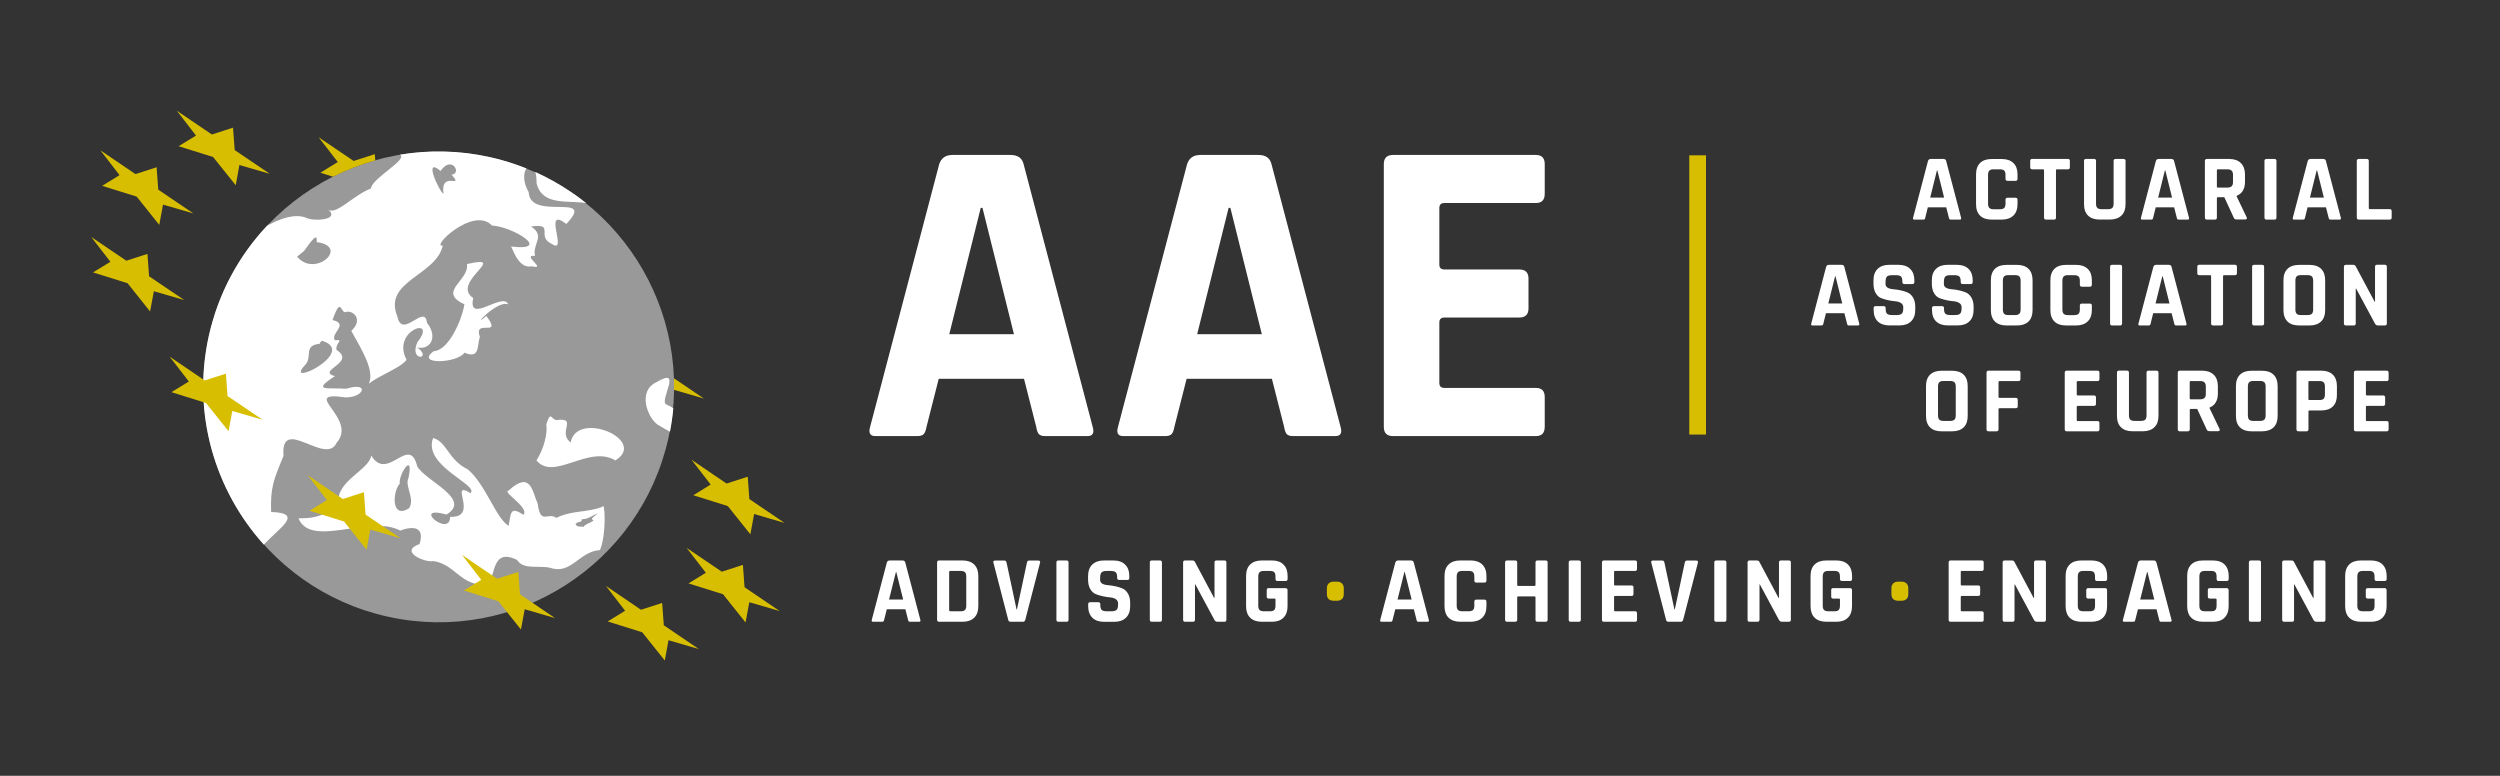
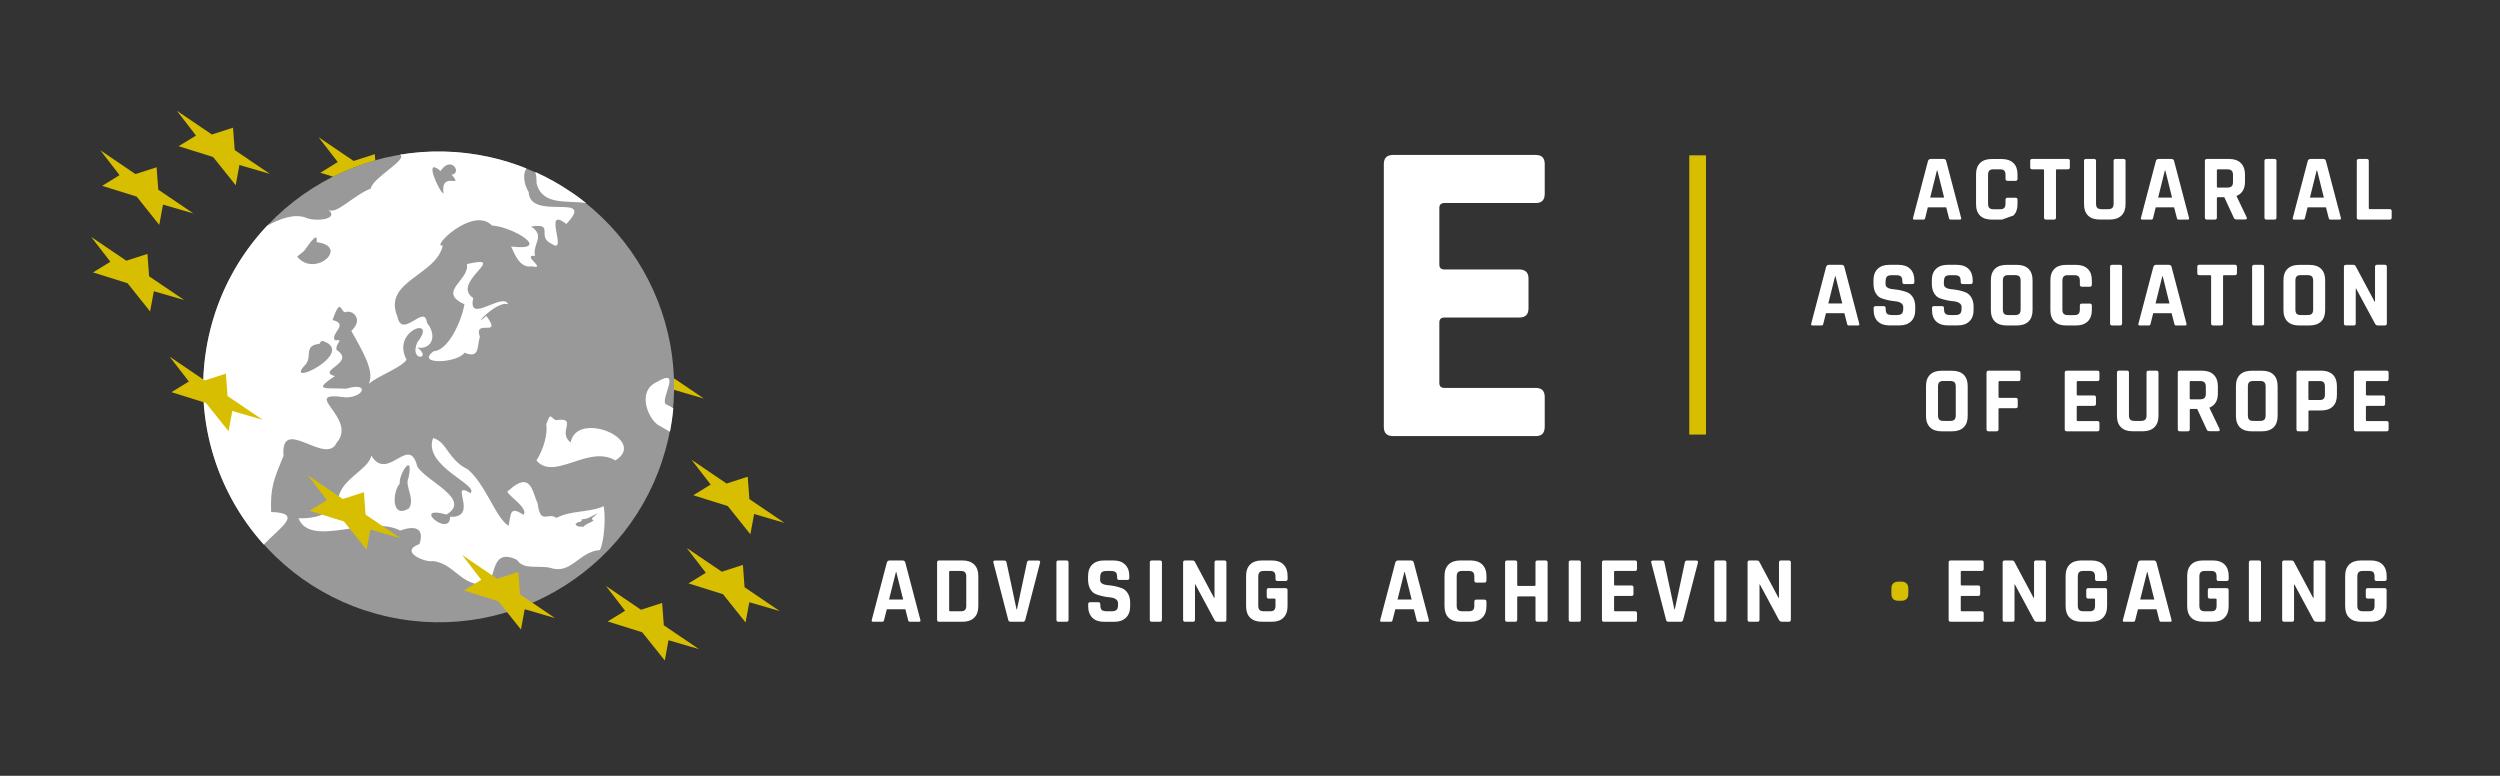
<svg xmlns="http://www.w3.org/2000/svg" version="1.1" x="0px" y="0px" viewBox="0 0 425.09 131.91" style="enable-background:new 0 0 425.09 131.91;" xml:space="preserve">
  <rect x="0" y="0" width="425.09" height="131.91" fill="#333333" stroke="none" />
  <style type="text/css">
	.st0{fill:#FFFFFF;}
	.st1{fill:#D8BE00;}
	.st2{opacity:0.5;fill:#FFFFFF;}
	.st3{fill:none;}
	.st4{fill:#FFFFFF;enable-background:new    ;}
	.st5{opacity:0.9;fill:#FFFFFF;enable-background:new    ;}
</style>
  <g id="Laag_1">
    <g>
      <g>
        <path class="st0" d="M327.03,37.34h-1.54c-0.19,0-0.26-0.11-0.19-0.34l2.53-9.63c0.07-0.22,0.23-0.34,0.48-0.34h2.13     c0.27,0,0.43,0.11,0.48,0.34l2.53,9.63c0.06,0.22,0,0.34-0.19,0.34h-1.54c-0.12,0-0.2-0.02-0.24-0.07     c-0.04-0.05-0.08-0.14-0.1-0.26l-0.45-1.76h-3.13L327.37,37c-0.02,0.13-0.06,0.22-0.1,0.26S327.14,37.34,327.03,37.34z      M329.35,28.97l-1.15,4.63h2.37l-1.15-4.63H329.35z" />
-         <path class="st0" d="M340.4,37.34h-1.75c-0.84,0-1.5-0.22-1.96-0.67c-0.46-0.45-0.69-1.1-0.69-1.94v-5.08     c0-0.84,0.23-1.49,0.69-1.94c0.46-0.45,1.11-0.67,1.96-0.67h1.75c0.83,0,1.48,0.23,1.95,0.68s0.7,1.1,0.7,1.93v0.75     c0,0.24-0.12,0.35-0.35,0.35h-1.35c-0.22,0-0.34-0.12-0.34-0.35v-0.66c0-0.34-0.07-0.58-0.22-0.73     c-0.14-0.14-0.39-0.22-0.73-0.22h-1.09c-0.33,0-0.57,0.07-0.71,0.22c-0.14,0.14-0.22,0.39-0.22,0.73v4.89     c0,0.34,0.07,0.58,0.22,0.73c0.14,0.14,0.38,0.22,0.71,0.22h1.09c0.34,0,0.58-0.07,0.73-0.22c0.14-0.14,0.22-0.39,0.22-0.73     v-0.66c0-0.24,0.11-0.35,0.34-0.35h1.35c0.24,0,0.35,0.12,0.35,0.35v0.75c0,0.83-0.23,1.48-0.7,1.93S341.23,37.34,340.4,37.34z" />
+         <path class="st0" d="M340.4,37.34h-1.75c-0.84,0-1.5-0.22-1.96-0.67c-0.46-0.45-0.69-1.1-0.69-1.94v-5.08     c0-0.84,0.23-1.49,0.69-1.94c0.46-0.45,1.11-0.67,1.96-0.67h1.75c0.83,0,1.48,0.23,1.95,0.68s0.7,1.1,0.7,1.93v0.75     c0,0.24-0.12,0.35-0.35,0.35h-1.35c-0.22,0-0.34-0.12-0.34-0.35v-0.66c0-0.34-0.07-0.58-0.22-0.73     c-0.14-0.14-0.39-0.22-0.73-0.22h-1.09c-0.33,0-0.57,0.07-0.71,0.22c-0.14,0.14-0.22,0.39-0.22,0.73v4.89     c0,0.34,0.07,0.58,0.22,0.73c0.14,0.14,0.38,0.22,0.71,0.22h1.09c0.34,0,0.58-0.07,0.73-0.22c0.14-0.14,0.22-0.39,0.22-0.73     v-0.66c0-0.24,0.11-0.35,0.34-0.35h1.35c0.24,0,0.35,0.12,0.35,0.35v0.75c0,0.83-0.23,1.48-0.7,1.93z" />
        <path class="st0" d="M349.26,37.34h-1.35c-0.24,0-0.35-0.11-0.35-0.34v-8.03c0-0.12-0.06-0.18-0.18-0.18h-1.83     c-0.22,0-0.34-0.11-0.34-0.34v-1.09c0-0.22,0.11-0.34,0.34-0.34h6.06c0.22,0,0.34,0.11,0.34,0.34v1.09     c0,0.22-0.11,0.34-0.34,0.34h-1.83c-0.13,0-0.19,0.06-0.19,0.18V37C349.6,37.22,349.48,37.34,349.26,37.34z" />
        <path class="st0" d="M359.72,27.03h1.35c0.23,0,0.35,0.11,0.35,0.32v7.37c0,0.83-0.23,1.48-0.7,1.93s-1.11,0.68-1.95,0.68h-1.76     c-0.84,0-1.5-0.22-1.96-0.67c-0.46-0.45-0.69-1.1-0.69-1.94v-7.36c0-0.22,0.11-0.34,0.34-0.34h1.36c0.22,0,0.34,0.11,0.34,0.34     v7.26c0,0.34,0.07,0.58,0.22,0.73c0.14,0.14,0.38,0.22,0.71,0.22h1.11c0.34,0,0.58-0.07,0.73-0.22c0.14-0.14,0.22-0.39,0.22-0.73     v-7.26C359.39,27.14,359.5,27.03,359.72,27.03z" />
        <path class="st0" d="M365.78,37.34h-1.54c-0.19,0-0.26-0.11-0.19-0.34l2.53-9.63c0.07-0.22,0.23-0.34,0.48-0.34h2.13     c0.27,0,0.43,0.11,0.48,0.34l2.53,9.63c0.06,0.22,0,0.34-0.19,0.34h-1.54c-0.12,0-0.2-0.02-0.24-0.07     c-0.04-0.05-0.08-0.14-0.1-0.26l-0.45-1.76h-3.13L366.12,37c-0.02,0.13-0.06,0.22-0.1,0.26S365.89,37.34,365.78,37.34z      M368.11,28.97l-1.15,4.63h2.37l-1.15-4.63H368.11z" />
        <path class="st0" d="M376.61,37.34h-1.36c-0.22,0-0.34-0.11-0.34-0.34v-9.63c0-0.22,0.11-0.34,0.34-0.34h3.81     c0.83,0,1.49,0.23,1.96,0.69c0.47,0.46,0.71,1.11,0.71,1.94v1.25c0,1.21-0.48,2.01-1.43,2.4v0.06l1.71,3.57     c0.1,0.26,0,0.38-0.27,0.38h-1.3c-0.19,0-0.33-0.02-0.42-0.06c-0.09-0.04-0.16-0.13-0.21-0.27l-1.6-3.46h-1.07     c-0.13,0-0.19,0.06-0.19,0.18V37C376.95,37.22,376.84,37.34,376.61,37.34z M377.13,31.9h1.57c0.34,0,0.59-0.07,0.75-0.22     s0.24-0.38,0.24-0.7v-1.25c0-0.33-0.08-0.57-0.24-0.72s-0.41-0.22-0.75-0.22h-1.57c-0.12,0-0.18,0.06-0.18,0.18v2.76     C376.95,31.85,377.01,31.9,377.13,31.9z" />
        <path class="st0" d="M387.08,27.37V37c0,0.22-0.11,0.34-0.34,0.34h-1.36c-0.22,0-0.34-0.11-0.34-0.34v-9.63     c0-0.22,0.11-0.34,0.34-0.34h1.36C386.97,27.03,387.08,27.14,387.08,27.37z" />
        <path class="st0" d="M391.6,37.34h-1.54c-0.19,0-0.26-0.11-0.19-0.34l2.53-9.63c0.07-0.22,0.23-0.34,0.48-0.34h2.13     c0.27,0,0.43,0.11,0.48,0.34l2.53,9.63c0.06,0.22,0,0.34-0.19,0.34h-1.54c-0.12,0-0.2-0.02-0.24-0.07     c-0.04-0.05-0.08-0.14-0.1-0.26l-0.45-1.76h-3.13L391.94,37c-0.02,0.13-0.06,0.22-0.1,0.26S391.71,37.34,391.6,37.34z      M393.92,28.97l-1.15,4.63h2.37l-1.15-4.63H393.92z" />
        <path class="st0" d="M406.35,37.34h-5.27c-0.22,0-0.34-0.11-0.34-0.34v-9.63c0-0.22,0.11-0.34,0.34-0.34h1.36     c0.22,0,0.34,0.11,0.34,0.34v8.01c0,0.12,0.06,0.18,0.19,0.18h3.38c0.21,0,0.32,0.12,0.32,0.35V37     C406.67,37.22,406.56,37.34,406.35,37.34z" />
        <path class="st0" d="M309.71,55.34h-1.54c-0.19,0-0.26-0.11-0.19-0.34l2.53-9.63c0.07-0.22,0.23-0.34,0.48-0.34h2.13     c0.27,0,0.43,0.11,0.48,0.34l2.53,9.63c0.06,0.22,0,0.34-0.19,0.34h-1.54c-0.12,0-0.2-0.02-0.24-0.07     c-0.04-0.05-0.08-0.14-0.1-0.26l-0.45-1.76h-3.13L310.04,55c-0.02,0.13-0.06,0.22-0.1,0.26S309.81,55.34,309.71,55.34z      M312.03,46.97l-1.15,4.63h2.37l-1.15-4.63H312.03z" />
        <path class="st0" d="M318.59,52.71v-0.32c0-0.22,0.11-0.34,0.34-0.34h1.36c0.22,0,0.34,0.11,0.34,0.34v0.13     c0,0.41,0.08,0.68,0.24,0.83c0.16,0.15,0.45,0.22,0.88,0.22h0.75c0.42,0,0.71-0.08,0.87-0.24c0.17-0.16,0.25-0.46,0.25-0.9v-0.19     c0-0.31-0.12-0.55-0.38-0.71c-0.25-0.17-0.56-0.26-0.94-0.3c-0.38-0.03-0.78-0.09-1.21-0.18c-0.43-0.09-0.84-0.21-1.21-0.35     s-0.69-0.43-0.94-0.85c-0.25-0.42-0.38-0.96-0.38-1.63v-0.56c0-0.83,0.23-1.48,0.71-1.94c0.47-0.46,1.12-0.69,1.96-0.69h1.6     c0.84,0,1.5,0.23,1.97,0.69c0.47,0.46,0.71,1.11,0.71,1.94v0.3c0,0.22-0.11,0.34-0.34,0.34h-1.36c-0.22,0-0.34-0.11-0.34-0.34     v-0.1c0-0.42-0.08-0.7-0.24-0.85s-0.45-0.22-0.88-0.22h-0.62c-0.44,0-0.74,0.08-0.89,0.25c-0.16,0.17-0.23,0.49-0.23,0.97v0.3     c0,0.5,0.44,0.79,1.31,0.87c0.91,0.08,1.71,0.26,2.42,0.54c0.37,0.16,0.69,0.45,0.94,0.86s0.38,0.94,0.38,1.58v0.54     c0,0.83-0.23,1.48-0.71,1.94c-0.47,0.46-1.12,0.69-1.96,0.69h-1.75c-0.83,0-1.48-0.23-1.96-0.69     C318.82,54.19,318.59,53.54,318.59,52.71z" />
        <path class="st0" d="M328.51,52.71v-0.32c0-0.22,0.11-0.34,0.34-0.34h1.36c0.22,0,0.34,0.11,0.34,0.34v0.13     c0,0.41,0.08,0.68,0.24,0.83c0.16,0.15,0.45,0.22,0.88,0.22h0.75c0.42,0,0.71-0.08,0.87-0.24c0.17-0.16,0.25-0.46,0.25-0.9v-0.19     c0-0.31-0.12-0.55-0.38-0.71c-0.25-0.17-0.56-0.26-0.94-0.3c-0.38-0.03-0.78-0.09-1.21-0.18c-0.43-0.09-0.84-0.21-1.21-0.35     s-0.69-0.43-0.94-0.85c-0.25-0.42-0.38-0.96-0.38-1.63v-0.56c0-0.83,0.23-1.48,0.71-1.94c0.47-0.46,1.12-0.69,1.96-0.69h1.6     c0.84,0,1.5,0.23,1.97,0.69c0.47,0.46,0.71,1.11,0.71,1.94v0.3c0,0.22-0.11,0.34-0.34,0.34h-1.36c-0.22,0-0.34-0.11-0.34-0.34     v-0.1c0-0.42-0.08-0.7-0.24-0.85s-0.45-0.22-0.88-0.22h-0.62c-0.44,0-0.74,0.08-0.89,0.25c-0.16,0.17-0.23,0.49-0.23,0.97v0.3     c0,0.5,0.44,0.79,1.31,0.87c0.91,0.08,1.71,0.26,2.42,0.54c0.37,0.16,0.69,0.45,0.94,0.86s0.38,0.94,0.38,1.58v0.54     c0,0.83-0.23,1.48-0.71,1.94c-0.47,0.46-1.12,0.69-1.96,0.69h-1.75c-0.83,0-1.48-0.23-1.96-0.69     C328.74,54.19,328.51,53.54,328.51,52.71z" />
        <path class="st0" d="M342.96,55.34h-1.79c-0.84,0-1.5-0.22-1.96-0.67c-0.46-0.45-0.69-1.1-0.69-1.94v-5.08     c0-0.84,0.23-1.49,0.69-1.94c0.46-0.45,1.11-0.67,1.96-0.67h1.79c0.84,0,1.5,0.22,1.96,0.67c0.46,0.45,0.69,1.1,0.69,1.94v5.08     c0,0.84-0.23,1.49-0.69,1.94C344.46,55.11,343.81,55.34,342.96,55.34z M341.49,53.57h1.14c0.34,0,0.58-0.07,0.73-0.22     c0.14-0.14,0.22-0.39,0.22-0.73v-4.89c0-0.34-0.07-0.58-0.22-0.73c-0.14-0.14-0.39-0.22-0.73-0.22h-1.14     c-0.34,0-0.58,0.07-0.72,0.22c-0.14,0.14-0.21,0.39-0.21,0.73v4.89c0,0.34,0.07,0.58,0.21,0.73     C340.9,53.5,341.14,53.57,341.49,53.57z" />
        <path class="st0" d="M353.04,55.34h-1.75c-0.84,0-1.5-0.22-1.96-0.67c-0.46-0.45-0.69-1.1-0.69-1.94v-5.08     c0-0.84,0.23-1.49,0.69-1.94c0.46-0.45,1.11-0.67,1.96-0.67h1.75c0.83,0,1.48,0.23,1.95,0.68s0.7,1.1,0.7,1.93v0.75     c0,0.24-0.12,0.35-0.35,0.35h-1.35c-0.22,0-0.34-0.12-0.34-0.35v-0.66c0-0.34-0.07-0.58-0.22-0.73     c-0.14-0.14-0.39-0.22-0.73-0.22h-1.09c-0.33,0-0.57,0.07-0.71,0.22c-0.14,0.14-0.22,0.39-0.22,0.73v4.89     c0,0.34,0.07,0.58,0.22,0.73c0.14,0.14,0.38,0.22,0.71,0.22h1.09c0.34,0,0.58-0.07,0.73-0.22c0.14-0.14,0.22-0.39,0.22-0.73     v-0.66c0-0.24,0.11-0.35,0.34-0.35h1.35c0.24,0,0.35,0.12,0.35,0.35v0.75c0,0.83-0.23,1.48-0.7,1.93S353.88,55.34,353.04,55.34z" />
        <path class="st0" d="M360.83,45.37V55c0,0.22-0.11,0.34-0.34,0.34h-1.36c-0.22,0-0.34-0.11-0.34-0.34v-9.63     c0-0.22,0.11-0.34,0.34-0.34h1.36C360.72,45.03,360.83,45.14,360.83,45.37z" />
        <path class="st0" d="M365.35,55.34h-1.54c-0.19,0-0.26-0.11-0.19-0.34l2.53-9.63c0.07-0.22,0.23-0.34,0.48-0.34h2.13     c0.27,0,0.43,0.11,0.48,0.34l2.53,9.63c0.06,0.22,0,0.34-0.19,0.34h-1.54c-0.12,0-0.2-0.02-0.24-0.07     c-0.04-0.05-0.08-0.14-0.1-0.26l-0.45-1.76h-3.13L365.69,55c-0.02,0.13-0.06,0.22-0.1,0.26S365.46,55.34,365.35,55.34z      M367.67,46.97l-1.15,4.63h2.37l-1.15-4.63H367.67z" />
        <path class="st0" d="M377.67,55.34h-1.35c-0.24,0-0.35-0.11-0.35-0.34v-8.03c0-0.12-0.06-0.18-0.18-0.18h-1.83     c-0.22,0-0.34-0.11-0.34-0.34v-1.09c0-0.22,0.11-0.34,0.34-0.34h6.06c0.22,0,0.34,0.11,0.34,0.34v1.09     c0,0.22-0.11,0.34-0.34,0.34h-1.83c-0.13,0-0.19,0.06-0.19,0.18V55C378.01,55.22,377.9,55.34,377.67,55.34z" />
        <path class="st0" d="M384.98,45.37V55c0,0.22-0.11,0.34-0.34,0.34h-1.36c-0.22,0-0.34-0.11-0.34-0.34v-9.63     c0-0.22,0.11-0.34,0.34-0.34h1.36C384.87,45.03,384.98,45.14,384.98,45.37z" />
        <path class="st0" d="M392.71,55.34h-1.79c-0.84,0-1.5-0.22-1.96-0.67c-0.46-0.45-0.69-1.1-0.69-1.94v-5.08     c0-0.84,0.23-1.49,0.69-1.94c0.46-0.45,1.11-0.67,1.96-0.67h1.79c0.84,0,1.5,0.22,1.96,0.67c0.46,0.45,0.69,1.1,0.69,1.94v5.08     c0,0.84-0.23,1.49-0.69,1.94C394.2,55.11,393.55,55.34,392.71,55.34z M391.23,53.57h1.14c0.34,0,0.58-0.07,0.73-0.22     c0.14-0.14,0.22-0.39,0.22-0.73v-4.89c0-0.34-0.07-0.58-0.22-0.73c-0.14-0.14-0.39-0.22-0.73-0.22h-1.14     c-0.34,0-0.58,0.07-0.72,0.22c-0.14,0.14-0.21,0.39-0.21,0.73v4.89c0,0.34,0.07,0.58,0.21,0.73     C390.65,53.5,390.89,53.57,391.23,53.57z" />
        <path class="st0" d="M400.22,55.34h-1.33c-0.22,0-0.34-0.11-0.34-0.34v-9.63c0-0.22,0.11-0.34,0.34-0.34h1.2     c0.22,0,0.37,0.07,0.45,0.22l3.24,6.07h0.06v-5.96c0-0.22,0.11-0.34,0.34-0.34h1.33c0.22,0,0.34,0.11,0.34,0.34V55     c0,0.22-0.11,0.34-0.34,0.34h-1.17c-0.24,0-0.41-0.11-0.51-0.32l-3.21-5.96h-0.06V55C400.56,55.22,400.45,55.34,400.22,55.34z" />
        <path class="st0" d="M331.93,73.34h-1.79c-0.84,0-1.5-0.22-1.96-0.67c-0.46-0.45-0.69-1.1-0.69-1.94v-5.08     c0-0.84,0.23-1.49,0.69-1.94c0.46-0.45,1.11-0.67,1.96-0.67h1.79c0.84,0,1.5,0.22,1.96,0.67c0.46,0.45,0.69,1.1,0.69,1.94v5.08     c0,0.84-0.23,1.49-0.69,1.94C333.43,73.11,332.78,73.34,331.93,73.34z M330.46,71.57h1.14c0.34,0,0.58-0.07,0.73-0.22     c0.14-0.14,0.22-0.39,0.22-0.73v-4.89c0-0.34-0.07-0.58-0.22-0.73c-0.14-0.14-0.39-0.22-0.73-0.22h-1.14     c-0.34,0-0.58,0.07-0.72,0.22c-0.14,0.14-0.21,0.39-0.21,0.73v4.89c0,0.34,0.07,0.58,0.21,0.73     C329.88,71.5,330.12,71.57,330.46,71.57z" />
        <path class="st0" d="M339.48,73.34h-1.36c-0.22,0-0.34-0.11-0.34-0.34v-9.63c0-0.22,0.11-0.34,0.34-0.34h5.11     c0.21,0,0.32,0.11,0.32,0.34v1.09c0,0.22-0.11,0.34-0.32,0.34h-3.22c-0.13,0-0.19,0.06-0.19,0.18v2.48     c0,0.13,0.06,0.19,0.19,0.19h2.74c0.22,0,0.34,0.11,0.34,0.34v1.07c0,0.24-0.11,0.35-0.34,0.35h-2.74     c-0.13,0-0.19,0.06-0.19,0.18V73C339.82,73.22,339.71,73.34,339.48,73.34z" />
        <path class="st0" d="M356.66,73.34h-5.24c-0.22,0-0.34-0.11-0.34-0.34v-9.63c0-0.22,0.11-0.34,0.34-0.34h5.24     c0.21,0,0.32,0.11,0.32,0.34v1.09c0,0.22-0.11,0.34-0.32,0.34h-3.35c-0.13,0-0.19,0.06-0.19,0.18v2.08     c0,0.12,0.06,0.18,0.19,0.18h2.74c0.22,0,0.34,0.11,0.34,0.34v1.09c0,0.22-0.11,0.34-0.34,0.34h-2.74     c-0.13,0-0.19,0.06-0.19,0.18v2.23c0,0.12,0.06,0.18,0.19,0.18h3.35c0.21,0,0.32,0.11,0.32,0.34V73     C356.98,73.22,356.88,73.34,356.66,73.34z" />
        <path class="st0" d="M365.32,63.03h1.35c0.23,0,0.35,0.11,0.35,0.32v7.37c0,0.83-0.23,1.48-0.7,1.93s-1.11,0.68-1.95,0.68h-1.76     c-0.84,0-1.5-0.22-1.96-0.67c-0.46-0.45-0.69-1.1-0.69-1.94v-7.36c0-0.22,0.11-0.34,0.34-0.34h1.36c0.22,0,0.34,0.11,0.34,0.34     v7.26c0,0.34,0.07,0.58,0.22,0.73c0.14,0.14,0.38,0.22,0.71,0.22h1.11c0.34,0,0.58-0.07,0.73-0.22c0.14-0.14,0.22-0.39,0.22-0.73     v-7.26C364.98,63.14,365.09,63.03,365.32,63.03z" />
        <path class="st0" d="M372,73.34h-1.36c-0.22,0-0.34-0.11-0.34-0.34v-9.63c0-0.22,0.11-0.34,0.34-0.34h3.81     c0.83,0,1.49,0.23,1.96,0.69c0.47,0.46,0.71,1.11,0.71,1.94v1.25c0,1.21-0.48,2.01-1.43,2.4v0.06l1.71,3.57     c0.1,0.26,0,0.38-0.27,0.38h-1.3c-0.19,0-0.33-0.02-0.42-0.06c-0.09-0.04-0.16-0.13-0.21-0.27l-1.6-3.46h-1.07     c-0.13,0-0.19,0.06-0.19,0.18V73C372.34,73.22,372.22,73.34,372,73.34z M372.51,67.9h1.57c0.34,0,0.59-0.07,0.75-0.22     s0.24-0.38,0.24-0.7v-1.25c0-0.33-0.08-0.57-0.24-0.72s-0.41-0.22-0.75-0.22h-1.57c-0.12,0-0.18,0.06-0.18,0.18v2.76     C372.34,67.85,372.4,67.9,372.51,67.9z" />
        <path class="st0" d="M384.63,73.34h-1.79c-0.84,0-1.5-0.22-1.96-0.67c-0.46-0.45-0.69-1.1-0.69-1.94v-5.08     c0-0.84,0.23-1.49,0.69-1.94c0.46-0.45,1.11-0.67,1.96-0.67h1.79c0.84,0,1.5,0.22,1.96,0.67c0.46,0.45,0.69,1.1,0.69,1.94v5.08     c0,0.84-0.23,1.49-0.69,1.94C386.12,73.11,385.47,73.34,384.63,73.34z M383.15,71.57h1.14c0.34,0,0.58-0.07,0.73-0.22     c0.14-0.14,0.22-0.39,0.22-0.73v-4.89c0-0.34-0.07-0.58-0.22-0.73c-0.14-0.14-0.39-0.22-0.73-0.22h-1.14     c-0.34,0-0.58,0.07-0.72,0.22c-0.14,0.14-0.21,0.39-0.21,0.73v4.89c0,0.34,0.07,0.58,0.21,0.73     C382.57,71.5,382.81,71.57,383.15,71.57z" />
        <path class="st0" d="M392.18,73.34h-1.36c-0.22,0-0.34-0.11-0.34-0.34v-9.63c0-0.22,0.11-0.34,0.34-0.34h3.91     c0.83,0,1.48,0.23,1.94,0.68c0.46,0.45,0.69,1.1,0.69,1.93v1.54c0,0.83-0.23,1.48-0.69,1.93c-0.46,0.45-1.11,0.68-1.94,0.68     h-2.02c-0.13,0-0.19,0.06-0.19,0.18V73C392.51,73.22,392.4,73.34,392.18,73.34z M392.69,68.02h1.7c0.34,0,0.58-0.07,0.72-0.22     c0.14-0.14,0.21-0.38,0.21-0.71v-1.35c0-0.34-0.07-0.58-0.21-0.73c-0.14-0.14-0.38-0.22-0.72-0.22h-1.7     c-0.12,0-0.18,0.06-0.18,0.18v2.87C392.51,67.96,392.57,68.02,392.69,68.02z" />
        <path class="st0" d="M405.83,73.34h-5.24c-0.22,0-0.34-0.11-0.34-0.34v-9.63c0-0.22,0.11-0.34,0.34-0.34h5.24     c0.21,0,0.32,0.11,0.32,0.34v1.09c0,0.22-0.11,0.34-0.32,0.34h-3.35c-0.13,0-0.19,0.06-0.19,0.18v2.08     c0,0.12,0.06,0.18,0.19,0.18h2.74c0.22,0,0.34,0.11,0.34,0.34v1.09c0,0.22-0.11,0.34-0.34,0.34h-2.74     c-0.13,0-0.19,0.06-0.19,0.18v2.23c0,0.12,0.06,0.18,0.19,0.18h3.35c0.21,0,0.32,0.11,0.32,0.34V73     C406.15,73.22,406.05,73.34,405.83,73.34z" />
      </g>
      <g>
-         <path class="st0" d="M155.98,74.15h-7.14c-0.89,0-1.19-0.52-0.89-1.56l11.75-44.68c0.35-1.04,1.09-1.56,2.23-1.56h9.89     c1.24,0,1.98,0.52,2.23,1.56l11.75,44.68c0.3,1.04,0,1.56-0.89,1.56h-7.14c-0.55,0-0.92-0.11-1.12-0.33     c-0.2-0.22-0.35-0.63-0.45-1.23l-2.08-8.18h-14.5l-2.08,8.18c-0.1,0.59-0.26,1-0.48,1.23C156.84,74.04,156.48,74.15,155.98,74.15     z M166.76,35.35l-5.35,21.48h11l-5.35-21.48H166.76z" />
-         <path class="st0" d="M198.13,74.15h-7.14c-0.89,0-1.19-0.52-0.89-1.56l11.75-44.68c0.35-1.04,1.09-1.56,2.23-1.56h9.89     c1.24,0,1.98,0.52,2.23,1.56l11.75,44.68c0.3,1.04,0,1.56-0.89,1.56h-7.14c-0.55,0-0.92-0.11-1.12-0.33     c-0.2-0.22-0.35-0.63-0.45-1.23l-2.08-8.18h-14.5l-2.08,8.18c-0.1,0.59-0.26,1-0.48,1.23C198.99,74.04,198.63,74.15,198.13,74.15     z M208.91,35.35l-5.35,21.48h11l-5.35-21.48H208.91z" />
        <path class="st0" d="M261.17,74.15h-24.31c-1.04,0-1.56-0.52-1.56-1.56V27.91c0-1.04,0.52-1.56,1.56-1.56h24.31     c0.99,0,1.49,0.52,1.49,1.56v5.05c0,1.04-0.5,1.56-1.49,1.56h-15.54c-0.59,0-0.89,0.27-0.89,0.82v9.66c0,0.55,0.3,0.82,0.89,0.82     h12.71c1.04,0,1.56,0.52,1.56,1.56v5.05c0,1.04-0.52,1.56-1.56,1.56h-12.71c-0.59,0-0.89,0.27-0.89,0.82v10.33     c0,0.55,0.3,0.82,0.89,0.82h15.54c0.99,0,1.49,0.52,1.49,1.56v5.05C262.65,73.63,262.16,74.15,261.17,74.15z" />
      </g>
      <rect x="287.24" y="26.41" class="st1" width="2.84" height="47.48" />
    </g>
    <g>
      <g>
        <path class="st0" d="M149.99,105.72h-1.56c-0.19,0-0.26-0.11-0.19-0.34l2.56-9.74c0.08-0.23,0.24-0.34,0.49-0.34h2.15     c0.27,0,0.43,0.11,0.49,0.34l2.56,9.74c0.06,0.23,0,0.34-0.19,0.34h-1.56c-0.12,0-0.2-0.02-0.24-0.07     c-0.04-0.05-0.08-0.14-0.1-0.27l-0.45-1.78h-3.16l-0.45,1.78c-0.02,0.13-0.06,0.22-0.11,0.27     C150.18,105.7,150.1,105.72,149.99,105.72z M152.34,97.26l-1.17,4.68h2.4l-1.17-4.68H152.34z" />
        <path class="st0" d="M159.34,105.38v-9.74c0-0.23,0.11-0.34,0.34-0.34h4c0.84,0,1.5,0.23,1.97,0.69c0.47,0.46,0.7,1.11,0.7,1.95     v5.14c0,0.84-0.23,1.49-0.7,1.95s-1.13,0.69-1.97,0.69h-4C159.45,105.72,159.34,105.61,159.34,105.38z M161.57,103.94h1.77     c0.35,0,0.59-0.07,0.74-0.22c0.15-0.15,0.22-0.39,0.22-0.74v-4.94c0-0.35-0.07-0.59-0.22-0.74c-0.15-0.15-0.39-0.22-0.74-0.22     h-1.77c-0.12,0-0.18,0.06-0.18,0.18v6.5C161.4,103.88,161.45,103.94,161.57,103.94z" />
        <path class="st0" d="M173.95,105.72h-2.12c-0.23,0-0.36-0.11-0.4-0.34l-2.51-9.7c-0.08-0.25,0.03-0.37,0.32-0.37h1.52     c0.22,0,0.34,0.11,0.39,0.34l1.7,7.97h0.07l1.7-7.97c0.04-0.23,0.17-0.34,0.39-0.34h1.52c0.27,0,0.38,0.12,0.32,0.37l-2.51,9.7     C174.28,105.61,174.15,105.72,173.95,105.72z" />
        <path class="st0" d="M181.69,95.64v9.74c0,0.23-0.11,0.34-0.34,0.34h-1.38c-0.23,0-0.34-0.11-0.34-0.34v-9.74     c0-0.23,0.11-0.34,0.34-0.34h1.38C181.58,95.3,181.69,95.42,181.69,95.64z" />
        <path class="st0" d="M185.03,103.06v-0.32c0-0.23,0.11-0.34,0.34-0.34h1.38c0.23,0,0.34,0.11,0.34,0.34v0.13     c0,0.41,0.08,0.69,0.24,0.84c0.16,0.15,0.46,0.23,0.89,0.23h0.76c0.42,0,0.71-0.08,0.88-0.24c0.17-0.16,0.25-0.46,0.25-0.91     v-0.19c0-0.31-0.13-0.55-0.38-0.72c-0.25-0.17-0.57-0.27-0.95-0.3s-0.79-0.09-1.22-0.19c-0.44-0.09-0.84-0.21-1.22-0.36     c-0.38-0.15-0.69-0.43-0.95-0.86c-0.25-0.43-0.38-0.97-0.38-1.64v-0.57c0-0.84,0.24-1.5,0.71-1.96c0.48-0.46,1.13-0.7,1.98-0.7     h1.62c0.85,0,1.52,0.23,1.99,0.7c0.48,0.46,0.71,1.12,0.71,1.96v0.31c0,0.23-0.11,0.34-0.34,0.34h-1.38     c-0.23,0-0.34-0.11-0.34-0.34v-0.1c0-0.42-0.08-0.71-0.24-0.86c-0.16-0.15-0.46-0.23-0.89-0.23h-0.63c-0.44,0-0.74,0.08-0.9,0.25     c-0.16,0.17-0.24,0.49-0.24,0.98v0.31c0,0.51,0.44,0.8,1.33,0.88c0.92,0.08,1.73,0.26,2.45,0.55c0.38,0.16,0.69,0.45,0.95,0.87     c0.25,0.42,0.38,0.95,0.38,1.6v0.55c0,0.84-0.24,1.5-0.71,1.96c-0.48,0.46-1.13,0.7-1.98,0.7h-1.77c-0.84,0-1.5-0.23-1.98-0.7     C185.27,104.56,185.03,103.91,185.03,103.06z" />
        <path class="st0" d="M197.57,95.64v9.74c0,0.23-0.11,0.34-0.34,0.34h-1.38c-0.23,0-0.34-0.11-0.34-0.34v-9.74     c0-0.23,0.11-0.34,0.34-0.34h1.38C197.46,95.3,197.57,95.42,197.57,95.64z" />
        <path class="st0" d="M202.85,105.72h-1.34c-0.23,0-0.34-0.11-0.34-0.34v-9.74c0-0.23,0.11-0.34,0.34-0.34h1.21     c0.23,0,0.38,0.08,0.45,0.23l3.27,6.14h0.07v-6.03c0-0.23,0.11-0.34,0.34-0.34h1.34c0.23,0,0.34,0.11,0.34,0.34v9.74     c0,0.23-0.11,0.34-0.34,0.34h-1.18c-0.24,0-0.41-0.11-0.52-0.32l-3.24-6.03h-0.06v6.01     C203.19,105.61,203.08,105.72,202.85,105.72z" />
        <path class="st0" d="M216.28,105.72h-1.72c-0.85,0-1.51-0.23-1.98-0.68c-0.46-0.45-0.7-1.11-0.7-1.96v-5.14     c0-0.85,0.23-1.51,0.7-1.96c0.46-0.45,1.12-0.68,1.98-0.68h1.72c0.84,0,1.5,0.23,1.96,0.69c0.46,0.46,0.7,1.11,0.7,1.95v0.49     c0,0.24-0.11,0.36-0.34,0.36h-1.38c-0.23,0-0.34-0.12-0.34-0.36v-0.39c0-0.35-0.07-0.59-0.21-0.74s-0.38-0.22-0.73-0.22h-1.05     c-0.33,0-0.58,0.07-0.72,0.22s-0.22,0.39-0.22,0.74v4.94c0,0.35,0.07,0.59,0.22,0.74c0.15,0.15,0.39,0.22,0.72,0.22h1.05     c0.34,0,0.59-0.07,0.73-0.22c0.14-0.15,0.21-0.39,0.21-0.74v-1.02c0-0.12-0.06-0.18-0.18-0.18h-0.97c-0.23,0-0.34-0.11-0.34-0.34     v-1.1c0-0.23,0.11-0.34,0.34-0.34h2.83c0.25,0,0.37,0.12,0.37,0.37v2.71c0,0.84-0.23,1.49-0.7,1.95     C217.78,105.49,217.12,105.72,216.28,105.72z" />
-         <path class="st1" d="M228.49,100.03v0.99c0,0.37-0.1,0.65-0.31,0.84s-0.49,0.29-0.86,0.29h-0.53c-0.38,0-0.67-0.1-0.87-0.29     s-0.3-0.48-0.3-0.84v-0.99c0-0.36,0.1-0.63,0.31-0.83s0.49-0.3,0.86-0.3h0.53c0.37,0,0.65,0.1,0.86,0.3     S228.49,99.68,228.49,100.03z" />
        <path class="st0" d="M236.45,105.72h-1.56c-0.19,0-0.26-0.11-0.19-0.34l2.56-9.74c0.08-0.23,0.24-0.34,0.49-0.34h2.15     c0.27,0,0.43,0.11,0.49,0.34l2.56,9.74c0.06,0.23,0,0.34-0.19,0.34h-1.56c-0.12,0-0.2-0.02-0.24-0.07     c-0.04-0.05-0.08-0.14-0.1-0.27l-0.45-1.78h-3.16l-0.45,1.78c-0.02,0.13-0.06,0.22-0.11,0.27     C236.63,105.7,236.56,105.72,236.45,105.72z M238.8,97.26l-1.17,4.68h2.4l-1.17-4.68H238.8z" />
        <path class="st0" d="M250.07,105.72h-1.77c-0.85,0-1.51-0.23-1.98-0.68c-0.46-0.45-0.7-1.11-0.7-1.96v-5.14     c0-0.85,0.23-1.51,0.7-1.96c0.46-0.45,1.12-0.68,1.98-0.68h1.77c0.84,0,1.5,0.23,1.97,0.69c0.47,0.46,0.71,1.11,0.71,1.95v0.76     c0,0.24-0.12,0.36-0.36,0.36h-1.36c-0.23,0-0.34-0.12-0.34-0.36v-0.66c0-0.35-0.07-0.59-0.22-0.74s-0.39-0.22-0.74-0.22h-1.1     c-0.33,0-0.58,0.07-0.72,0.22s-0.22,0.39-0.22,0.74v4.94c0,0.35,0.07,0.59,0.22,0.74c0.15,0.15,0.39,0.22,0.72,0.22h1.1     c0.35,0,0.59-0.07,0.74-0.22c0.15-0.15,0.22-0.39,0.22-0.74v-0.66c0-0.24,0.11-0.36,0.34-0.36h1.36c0.24,0,0.36,0.12,0.36,0.36     v0.76c0,0.84-0.24,1.49-0.71,1.95S250.91,105.72,250.07,105.72z" />
        <path class="st0" d="M257.64,105.72h-1.38c-0.23,0-0.34-0.11-0.34-0.34v-9.74c0-0.23,0.11-0.34,0.34-0.34h1.38     c0.23,0,0.34,0.11,0.34,0.34v3.81c0,0.12,0.06,0.18,0.19,0.18h2.74c0.12,0,0.18-0.06,0.18-0.18v-3.81c0-0.23,0.11-0.34,0.34-0.34     h1.38c0.23,0,0.34,0.11,0.34,0.34v9.74c0,0.23-0.11,0.34-0.34,0.34h-1.38c-0.23,0-0.34-0.11-0.34-0.34v-3.79     c0-0.12-0.06-0.18-0.18-0.18h-2.74c-0.13,0-0.19,0.06-0.19,0.18v3.79C257.98,105.61,257.86,105.72,257.64,105.72z" />
        <path class="st0" d="M268.8,95.64v9.74c0,0.23-0.11,0.34-0.34,0.34h-1.38c-0.23,0-0.34-0.11-0.34-0.34v-9.74     c0-0.23,0.11-0.34,0.34-0.34h1.38C268.69,95.3,268.8,95.42,268.8,95.64z" />
        <path class="st0" d="M278.03,105.72h-5.3c-0.23,0-0.34-0.11-0.34-0.34v-9.74c0-0.23,0.11-0.34,0.34-0.34h5.3     c0.22,0,0.32,0.11,0.32,0.34v1.1c0,0.23-0.11,0.34-0.32,0.34h-3.39c-0.13,0-0.19,0.06-0.19,0.18v2.11c0,0.12,0.06,0.18,0.19,0.18     h2.77c0.23,0,0.34,0.11,0.34,0.34v1.1c0,0.23-0.11,0.34-0.34,0.34h-2.77c-0.13,0-0.19,0.06-0.19,0.18v2.25     c0,0.12,0.06,0.18,0.19,0.18h3.39c0.22,0,0.32,0.11,0.32,0.34v1.1C278.36,105.61,278.25,105.72,278.03,105.72z" />
        <path class="st0" d="M285.81,105.72h-2.12c-0.23,0-0.36-0.11-0.4-0.34l-2.51-9.7c-0.08-0.25,0.03-0.37,0.32-0.37h1.52     c0.22,0,0.34,0.11,0.39,0.34l1.7,7.97h0.07l1.7-7.97c0.04-0.23,0.17-0.34,0.39-0.34h1.52c0.27,0,0.38,0.12,0.32,0.37l-2.51,9.7     C286.14,105.61,286.01,105.72,285.81,105.72z" />
        <path class="st0" d="M293.55,95.64v9.74c0,0.23-0.11,0.34-0.34,0.34h-1.38c-0.23,0-0.34-0.11-0.34-0.34v-9.74     c0-0.23,0.11-0.34,0.34-0.34h1.38C293.44,95.3,293.55,95.42,293.55,95.64z" />
        <path class="st0" d="M298.83,105.72h-1.34c-0.23,0-0.34-0.11-0.34-0.34v-9.74c0-0.23,0.11-0.34,0.34-0.34h1.21     c0.23,0,0.38,0.08,0.45,0.23l3.27,6.14h0.07v-6.03c0-0.23,0.11-0.34,0.34-0.34h1.34c0.23,0,0.34,0.11,0.34,0.34v9.74     c0,0.23-0.11,0.34-0.34,0.34H303c-0.24,0-0.41-0.11-0.52-0.32l-3.24-6.03h-0.06v6.01C299.17,105.61,299.06,105.72,298.83,105.72z     " />
-         <path class="st0" d="M312.26,105.72h-1.72c-0.85,0-1.51-0.23-1.98-0.68c-0.46-0.45-0.7-1.11-0.7-1.96v-5.14     c0-0.85,0.23-1.51,0.7-1.96c0.46-0.45,1.12-0.68,1.98-0.68h1.72c0.84,0,1.5,0.23,1.96,0.69c0.46,0.46,0.7,1.11,0.7,1.95v0.49     c0,0.24-0.11,0.36-0.34,0.36h-1.38c-0.23,0-0.34-0.12-0.34-0.36v-0.39c0-0.35-0.07-0.59-0.21-0.74s-0.38-0.22-0.73-0.22h-1.05     c-0.33,0-0.58,0.07-0.72,0.22s-0.22,0.39-0.22,0.74v4.94c0,0.35,0.07,0.59,0.22,0.74c0.15,0.15,0.39,0.22,0.72,0.22h1.05     c0.34,0,0.59-0.07,0.73-0.22c0.14-0.15,0.21-0.39,0.21-0.74v-1.02c0-0.12-0.06-0.18-0.18-0.18h-0.97c-0.23,0-0.34-0.11-0.34-0.34     v-1.1c0-0.23,0.11-0.34,0.34-0.34h2.83c0.25,0,0.37,0.12,0.37,0.37v2.71c0,0.84-0.23,1.49-0.7,1.95     C313.76,105.49,313.11,105.72,312.26,105.72z" />
        <path class="st1" d="M324.48,100.03v0.99c0,0.37-0.1,0.65-0.31,0.84s-0.49,0.29-0.86,0.29h-0.53c-0.38,0-0.67-0.1-0.87-0.29     s-0.3-0.48-0.3-0.84v-0.99c0-0.36,0.1-0.63,0.31-0.83s0.49-0.3,0.86-0.3h0.53c0.37,0,0.65,0.1,0.86,0.3     S324.48,99.68,324.48,100.03z" />
        <path class="st0" d="M336.98,105.72h-5.3c-0.23,0-0.34-0.11-0.34-0.34v-9.74c0-0.23,0.11-0.34,0.34-0.34h5.3     c0.22,0,0.32,0.11,0.32,0.34v1.1c0,0.23-0.11,0.34-0.32,0.34h-3.39c-0.13,0-0.19,0.06-0.19,0.18v2.11c0,0.12,0.06,0.18,0.19,0.18     h2.77c0.23,0,0.34,0.11,0.34,0.34v1.1c0,0.23-0.11,0.34-0.34,0.34h-2.77c-0.13,0-0.19,0.06-0.19,0.18v2.25     c0,0.12,0.06,0.18,0.19,0.18h3.39c0.22,0,0.32,0.11,0.32,0.34v1.1C337.31,105.61,337.2,105.72,336.98,105.72z" />
        <path class="st0" d="M342.2,105.72h-1.34c-0.23,0-0.34-0.11-0.34-0.34v-9.74c0-0.23,0.11-0.34,0.34-0.34h1.21     c0.23,0,0.38,0.08,0.45,0.23l3.27,6.14h0.07v-6.03c0-0.23,0.11-0.34,0.34-0.34h1.34c0.23,0,0.34,0.11,0.34,0.34v9.74     c0,0.23-0.11,0.34-0.34,0.34h-1.18c-0.24,0-0.41-0.11-0.52-0.32l-3.24-6.03h-0.06v6.01C342.54,105.61,342.43,105.72,342.2,105.72     z" />
        <path class="st0" d="M355.63,105.72h-1.72c-0.85,0-1.51-0.23-1.98-0.68c-0.46-0.45-0.7-1.11-0.7-1.96v-5.14     c0-0.85,0.23-1.51,0.7-1.96c0.46-0.45,1.12-0.68,1.98-0.68h1.72c0.84,0,1.5,0.23,1.96,0.69c0.46,0.46,0.7,1.11,0.7,1.95v0.49     c0,0.24-0.11,0.36-0.34,0.36h-1.38c-0.23,0-0.34-0.12-0.34-0.36v-0.39c0-0.35-0.07-0.59-0.21-0.74s-0.38-0.22-0.73-0.22h-1.05     c-0.33,0-0.58,0.07-0.72,0.22s-0.22,0.39-0.22,0.74v4.94c0,0.35,0.07,0.59,0.22,0.74c0.15,0.15,0.39,0.22,0.72,0.22h1.05     c0.34,0,0.59-0.07,0.73-0.22c0.14-0.15,0.21-0.39,0.21-0.74v-1.02c0-0.12-0.06-0.18-0.18-0.18h-0.97c-0.23,0-0.34-0.11-0.34-0.34     v-1.1c0-0.23,0.11-0.34,0.34-0.34h2.83c0.25,0,0.37,0.12,0.37,0.37v2.71c0,0.84-0.23,1.49-0.7,1.95     C357.13,105.49,356.47,105.72,355.63,105.72z" />
        <path class="st0" d="M362.73,105.72h-1.56c-0.19,0-0.26-0.11-0.19-0.34l2.56-9.74c0.08-0.23,0.24-0.34,0.49-0.34h2.15     c0.27,0,0.43,0.11,0.49,0.34l2.56,9.74c0.06,0.23,0,0.34-0.19,0.34h-1.56c-0.12,0-0.2-0.02-0.24-0.07     c-0.04-0.05-0.08-0.14-0.1-0.27l-0.45-1.78h-3.16l-0.45,1.78c-0.02,0.13-0.06,0.22-0.11,0.27     C362.91,105.7,362.83,105.72,362.73,105.72z M365.08,97.26l-1.17,4.68h2.4l-1.17-4.68H365.08z" />
        <path class="st0" d="M376.3,105.72h-1.72c-0.85,0-1.51-0.23-1.98-0.68c-0.46-0.45-0.7-1.11-0.7-1.96v-5.14     c0-0.85,0.23-1.51,0.7-1.96c0.46-0.45,1.12-0.68,1.98-0.68h1.72c0.84,0,1.5,0.23,1.96,0.69c0.46,0.46,0.7,1.11,0.7,1.95v0.49     c0,0.24-0.11,0.36-0.34,0.36h-1.38c-0.23,0-0.34-0.12-0.34-0.36v-0.39c0-0.35-0.07-0.59-0.21-0.74s-0.38-0.22-0.73-0.22h-1.05     c-0.33,0-0.58,0.07-0.72,0.22s-0.22,0.39-0.22,0.74v4.94c0,0.35,0.07,0.59,0.22,0.74c0.15,0.15,0.39,0.22,0.72,0.22h1.05     c0.34,0,0.59-0.07,0.73-0.22c0.14-0.15,0.21-0.39,0.21-0.74v-1.02c0-0.12-0.06-0.18-0.18-0.18h-0.97c-0.23,0-0.34-0.11-0.34-0.34     v-1.1c0-0.23,0.11-0.34,0.34-0.34h2.83c0.25,0,0.37,0.12,0.37,0.37v2.71c0,0.84-0.23,1.49-0.7,1.95     C377.8,105.49,377.15,105.72,376.3,105.72z" />
        <path class="st0" d="M384.45,95.64v9.74c0,0.23-0.11,0.34-0.34,0.34h-1.38c-0.23,0-0.34-0.11-0.34-0.34v-9.74     c0-0.23,0.11-0.34,0.34-0.34h1.38C384.34,95.3,384.45,95.42,384.45,95.64z" />
        <path class="st0" d="M389.73,105.72h-1.34c-0.23,0-0.34-0.11-0.34-0.34v-9.74c0-0.23,0.11-0.34,0.34-0.34h1.21     c0.23,0,0.38,0.08,0.45,0.23l3.27,6.14h0.07v-6.03c0-0.23,0.11-0.34,0.34-0.34h1.34c0.23,0,0.34,0.11,0.34,0.34v9.74     c0,0.23-0.11,0.34-0.34,0.34h-1.18c-0.24,0-0.41-0.11-0.52-0.32l-3.24-6.03h-0.06v6.01     C390.07,105.61,389.96,105.72,389.73,105.72z" />
        <path class="st0" d="M403.16,105.72h-1.72c-0.85,0-1.51-0.23-1.98-0.68c-0.46-0.45-0.7-1.11-0.7-1.96v-5.14     c0-0.85,0.23-1.51,0.7-1.96c0.46-0.45,1.12-0.68,1.98-0.68h1.72c0.84,0,1.5,0.23,1.96,0.69c0.46,0.46,0.7,1.11,0.7,1.95v0.49     c0,0.24-0.11,0.36-0.34,0.36h-1.38c-0.23,0-0.34-0.12-0.34-0.36v-0.39c0-0.35-0.07-0.59-0.21-0.74s-0.38-0.22-0.73-0.22h-1.05     c-0.33,0-0.58,0.07-0.72,0.22s-0.22,0.39-0.22,0.74v4.94c0,0.35,0.07,0.59,0.22,0.74c0.15,0.15,0.39,0.22,0.72,0.22h1.05     c0.34,0,0.59-0.07,0.73-0.22c0.14-0.15,0.21-0.39,0.21-0.74v-1.02c0-0.12-0.06-0.18-0.18-0.18h-0.97c-0.23,0-0.34-0.11-0.34-0.34     v-1.1c0-0.23,0.11-0.34,0.34-0.34h2.83c0.25,0,0.37,0.12,0.37,0.37v2.71c0,0.84-0.23,1.49-0.7,1.95     C404.66,105.49,404,105.72,403.16,105.72z" />
      </g>
    </g>
    <g>
      <g>
        <g>
          <path id="path25712_1_" class="st2" d="M113.67,74.43c-4.77,21.58-26.13,35.2-47.71,30.43s-35.2-26.13-30.44-47.71      c4.77-21.58,26.13-35.2,47.71-30.43C104.82,31.49,118.44,52.84,113.67,74.43z" />
          <g>
            <g>
              <path class="st3" d="M96.94,32.54c0.29,0.21,0.59,0.41,0.89,0.6C97.54,32.93,97.23,32.74,96.94,32.54z" />
-               <path class="st3" d="M51.98,36.98c1.32,0.74,6.11,0.39,3.68-1.48c1.33,1.32,4.13-2.17,7.4-3.47c0.19-1.75,6.43-4.99,4.94-5.75        c-8.68,1.45-16.63,5.74-22.59,12.08C47.7,37.11,50.08,36.29,51.98,36.98z" />
              <path class="st3" d="M53.84,41.16c0.32-2.46-2.08,1.65-2.25,1.6l-1.07,0.85C53.53,47.32,59.55,41.89,53.84,41.16z" />
              <path class="st3" d="M54.8,57.96l-0.26,0.15l-0.18,0.35c-2.77,0.3-1.23,2.05-2.35,3.48C47.75,66.29,61,59.89,54.8,57.96z" />
              <path class="st3" d="M69.45,81.25c0.95-4.63-1.71-0.57-1.49,0.98c-1.25,1.38-1.46,6.12,1.59,4.18        C70.61,84.71,68.76,82.67,69.45,81.25z" />
              <path class="st3" d="M75.41,32.95c-0.56-4.1,3.62-0.67,1.37-3.24c1.81-0.16,0.02-3.41-1.87-0.63        C71.85,26.48,74.75,32.7,75.41,32.95z" />
              <path class="st3" d="M91.23,31.19c0-0.84-0.08-1.48-0.22-1.95c-0.49-0.22-0.99-0.43-1.5-0.62c-0.49,0.7-0.66,2.26,0.38,4.02        c0.21,5.07,11.65-0.13,6.4,5.43c-4.15-3.24,0.41,5.33-2.46,3.39c-2.77-1.27,0.64-3.58-3.53-2.96        c2.52,1.64,0.15,2.97,0.68,4.98c-2.47-0.22,2.21,2.43-0.57,1.78c-2.31,0.49-3.24-3.1-3.52-3.36c-0.01,0-0.03,0-0.05-0.01        c0.01-0.01,0.03-0.01,0.05,0.01c7.17,0.83,0.26-3.4-3.24-3.57c-3.19-3.38-10.55,3.87-8.36,3.39        c-1.1,5.16-10.24,6.03-7.72,12.08c0.81,4,4.67-2.32,5.03,1.07c1.94,2.43,0.54,4.69-1.66,4.18c2.71,2-1.45,2.54,0.02-0.87        c3.64-4.59-4.54-2.1-1.83,2.98c-1.01,1.39-4.57,2.59-6.42,4.06c1.04-2.2-1.24-5.81-2.98-8.98c2.02-1.84,0.43-3.49-0.81-3.24        c-1.03,0.6-0.84-3.02-2.38,1.4c2.91,0.68-0.45,2.25,0.41,3.44c1.7-0.15,0.08,0.37,0.26,1.63c3.45,2.2-3.53,3.52-0.27,4.47        c-4.05,2.65-1.23,1.92,1.92,2.14c4.09-1.24,3.03,1.51-0.1,1.47c-8.12-1.15,2.18,3.51-1.51,7.7c-1.83,4.08-9.57-4.82-9.05,2.24        c-1.69,4.1-2.24,5.38-2.1,9.53c5.62,0.18,1.47,2.63-1.25,5.54c5.39,6,12.64,10.44,21.11,12.32        c21.6,4.78,42.98-8.86,47.75-30.46c0.08-0.34,0.13-0.68,0.2-1.02c-0.55-0.3-1.25-0.68-2.17-1.25        c-1.75-1.36-3.33-5.72-0.11-7.18c4.61-2.76,0.32,3.25,1.67,3.8c0.45,0.18,0.83,0.4,1.18,0.64        c1.25-13.63-4.57-26.65-14.83-34.88C96.59,34.02,92.22,35.06,91.23,31.19z M73.76,59.72c2.45-0.09,4.72-5.07,5.21-7.97        c-4.71-2.15,0.88-4.03,0.43-6.84v0c7.39-1.69-2.91,3.14,1.07,5.78c-1.04,4.6,5.09-1.15,5.94,1.07        c-1.87-0.82-6.65,4.49-3.73,1.97c2.87,3.89-2.27,0.29-1.09,3.59c-0.54,1.46,0.08,3.8-2.63,2.67        C77.78,61.8,70.46,62.09,73.76,59.72z M104.65,78.3c-4.56-2.74-10.44,3.59-13.42,0c1.23-1.95,1.92-4.55,1.67-6.12        c0.77-2.42,0.78-0.9,1.71-0.74c3.77-0.5,0.1,2.03,2.43,3.81C98.07,69.67,110.22,74.8,104.65,78.3z" />
              <path class="st4" d="M99.66,34.53c-0.6-0.48-1.2-0.95-1.83-1.39c-0.29-0.19-0.59-0.39-0.89-0.6c-1.86-1.25-3.84-2.36-5.92-3.3        c0.14,0.47,0.22,1.11,0.22,1.95C92.22,35.06,96.59,34.02,99.66,34.53z" />
              <path class="st5" d="M86.84,41.89c0.02,0,0.03,0,0.05,0.01C86.87,41.88,86.86,41.88,86.84,41.89z" />
            </g>
            <path class="st0" d="M86.41,51.75c-0.85-2.22-6.98,3.53-5.94-1.07c-3.98-2.63,6.32-7.47-1.07-5.78v0       c0.45,2.81-5.14,4.69-0.43,6.84c-0.49,2.89-2.76,7.87-5.21,7.97c-3.29,2.37,4.03,2.08,5.21,0.26c2.71,1.13,2.09-1.21,2.63-2.67       c-1.17-3.29,3.96,0.3,1.09-3.59C79.76,56.24,84.54,50.93,86.41,51.75z" />
            <path class="st0" d="M57.25,75.27c3.69-4.2-6.61-8.85,1.51-7.7c3.13,0.04,4.19-2.71,0.1-1.47c-3.16-0.22-5.97,0.51-1.92-2.14       c-3.27-0.94,3.72-2.27,0.27-4.47c-0.19-1.26,1.43-1.78-0.26-1.63c-0.86-1.18,2.5-2.75-0.41-3.44c1.54-4.42,1.35-0.8,2.38-1.4       c1.25-0.24,2.84,1.4,0.81,3.24c1.75,3.17,4.03,6.78,2.98,8.98c1.85-1.47,5.41-2.67,6.42-4.06c-2.71-5.08,5.47-7.57,1.83-2.98       c-1.47,3.41,2.69,2.87-0.02,0.87c2.2,0.51,3.6-1.75,1.66-4.18c-0.35-3.4-4.22,2.92-5.03-1.07c-2.52-6.06,6.61-6.93,7.72-12.08       c-2.19,0.48,5.18-6.77,8.36-3.39c3.51,0.17,10.42,4.4,3.24,3.57c0.28,0.26,1.21,3.85,3.52,3.36c2.79,0.65-1.89-2,0.57-1.78       c-0.52-2.01,1.84-3.34-0.68-4.98c4.17-0.62,0.76,1.69,3.53,2.96c2.87,1.94-1.69-6.63,2.46-3.39c5.25-5.56-6.19-0.36-6.4-5.43       c-1.04-1.76-0.87-3.32-0.38-4.02c-2-0.8-4.09-1.46-6.27-1.94c-5.17-1.14-10.32-1.22-15.24-0.4c1.49,0.76-4.75,4-4.94,5.75       c-3.27,1.3-6.07,4.8-7.4,3.47c2.44,1.87-2.36,2.21-3.68,1.48c-1.9-0.69-4.28,0.13-6.57,1.38c-4.78,5.08-8.3,11.47-9.92,18.78       c-2.9,13.12,1.01,26.16,9.36,35.44c2.72-2.91,6.87-5.36,1.25-5.54c-0.14-4.15,0.4-5.43,2.1-9.53       C47.68,70.45,55.42,79.34,57.25,75.27z M74.91,29.07c1.89-2.77,3.69,0.47,1.87,0.63c2.25,2.58-1.93-0.86-1.37,3.24       C74.75,32.7,71.85,26.48,74.91,29.07z M52,61.93c1.12-1.43-0.42-3.17,2.35-3.48l0.18-0.35l0.26-0.15       C61,59.89,47.75,66.29,52,61.93z M51.59,42.77c0.17,0.04,2.56-4.06,2.25-1.6c5.71,0.73-0.3,6.16-3.32,2.46L51.59,42.77z" />
            <path class="st0" d="M113.31,68.78c-1.35-0.56,2.94-6.57-1.67-3.8c-3.21,1.46-1.64,5.82,0.11,7.18       c0.92,0.57,1.62,0.95,2.17,1.25c0.26-1.33,0.45-2.66,0.57-3.99C114.14,69.18,113.75,68.96,113.31,68.78z" />
            <path class="st0" d="M97.03,75.24c-2.32-1.78,1.34-4.3-2.43-3.81c-0.93-0.16-0.94-1.68-1.71,0.74       c0.25,1.57-0.43,4.17-1.67,6.12c2.98,3.59,8.86-2.74,13.42,0C110.22,74.8,98.07,69.67,97.03,75.24z" />
            <path class="st0" d="M102.43,86.18c-2.82,1.05-5.11,0.55-7.84,1.88c-1.39-1.05-2.71,1.3-3.16-2.42       c-0.95-2.05-1.14-5.71-4.97-2.21c-1.12,0.24,3.54,2.79,2.57,4.11c-2.35-1.53-2.12-0.3-2.55,1.87       c-2.17-1.31-3.88-7.04-6.95-9.61c-3.3-1.57-3.57-4.74-5.89-5.32c-1.8,4.76,7.9,7.98,6.36,9.37c-3.87-2.37,1.64,4.23-3.47,4.03       c0.03,3.63-6.8-2.1-0.61-0.39c4.4-2.6-3.53-5.67-4.97-8.18c-1.38-5.59-5.02,2.78-7.83-1.86c-0.29,2.47-6.1,4.36-5.53,8.12       c-2.07,1.94-3.78,2.62-6.84,2.56c2.14,5.17,12.07-0.71,17.31,2.09c2.52-0.94,4.15-0.41,3.27,2.29       c-3.63,1.31,1.11,3.22,2.31,2.89c3.51,0.47,4.38,3.66,8.2,4.05c2.99,0.89,0.81-6.8,6.08-4.25c1.12,1.77,3.61,0.87,5.69,1.36       c3.51,1.19,4.89-2.81,8.41-3.03C103.15,90.9,102.86,84.99,102.43,86.18z M69.56,86.42c-3.06,1.94-2.84-2.8-1.59-4.18       c-0.23-1.56,2.44-5.62,1.49-0.98C68.76,82.67,70.61,84.71,69.56,86.42z M101.48,87.41c-0.37,0.43-1.23,0.72-0.55,1.13       c-0.46,0.31-1.54,0.64-1.7,1.05c-0.49-0.15-1.2,0.19-1.37-0.59c0.3-0.05,0.47-0.29,0.81-0.28c0.21-0.06,0.28-0.21,0.24-0.43       c1.11,0,1.77-0.61,2.72-1.02L101.48,87.41z" />
          </g>
        </g>
      </g>
      <polygon class="st1" points="61.88,83.69 62.16,87.5 68.14,91.54 62.97,90.04 62.33,93.48 58.5,88.68 52.63,86.84 55.59,85.03     52.33,80.81 58.29,84.85   " />
      <polygon class="st1" points="88.13,97.25 88.41,101.05 94.38,105.1 89.22,103.59 88.58,107.04 84.74,102.24 78.88,100.4     81.83,98.59 78.57,94.36 84.53,98.41   " />
      <polygon class="st1" points="38.41,63.53 38.69,67.34 44.66,71.38 39.5,69.88 38.86,73.32 35.02,68.52 29.15,66.68 32.11,64.87     28.85,60.65 34.81,64.69   " />
      <polygon class="st1" points="39.62,21.71 39.91,25.52 45.88,29.56 40.71,28.06 40.08,31.5 36.24,26.7 30.37,24.86 33.33,23.05     30.07,18.83 36.03,22.87   " />
      <polygon class="st1" points="127.14,81.06 127.42,84.86 133.39,88.91 128.23,87.4 127.59,90.85 123.75,86.05 117.89,84.21     120.84,82.39 117.58,78.17 123.54,82.22   " />
      <polygon class="st1" points="25.07,43.17 25.35,46.98 31.33,51.02 26.16,49.52 25.52,52.96 21.69,48.16 15.82,46.32 18.77,44.51     15.51,40.29 21.48,44.33   " />
      <polygon class="st1" points="112.59,102.52 112.87,106.32 118.84,110.37 113.67,108.86 113.04,112.31 109.2,107.51 103.33,105.67     106.29,103.85 103.03,99.63 108.99,103.68   " />
      <polygon class="st1" points="26.63,28.44 26.91,32.25 32.88,36.29 27.72,34.79 27.08,38.24 23.24,33.43 17.37,31.6 20.33,29.78     17.07,25.56 23.03,29.6   " />
      <polygon class="st1" points="126.32,96.05 126.6,99.85 132.57,103.9 127.41,102.4 126.77,105.84 122.94,101.04 117.07,99.2     120.02,97.39 116.76,93.17 122.73,97.21   " />
    </g>
  </g>
  <g id="Laag_2">
    <g>
      <path class="st1" d="M119.69,67.77l-5.1-3.45c0.02,0.66,0.03,1.31,0.02,1.97L119.69,67.77z" />
      <path class="st1" d="M63.72,26.21l-3.59,1.16l-5.96-4.04l3.26,4.22l-2.95,1.82l2.16,0.68c2.29-1.15,4.69-2.09,7.17-2.78    L63.72,26.21z" />
    </g>
  </g>
</svg>